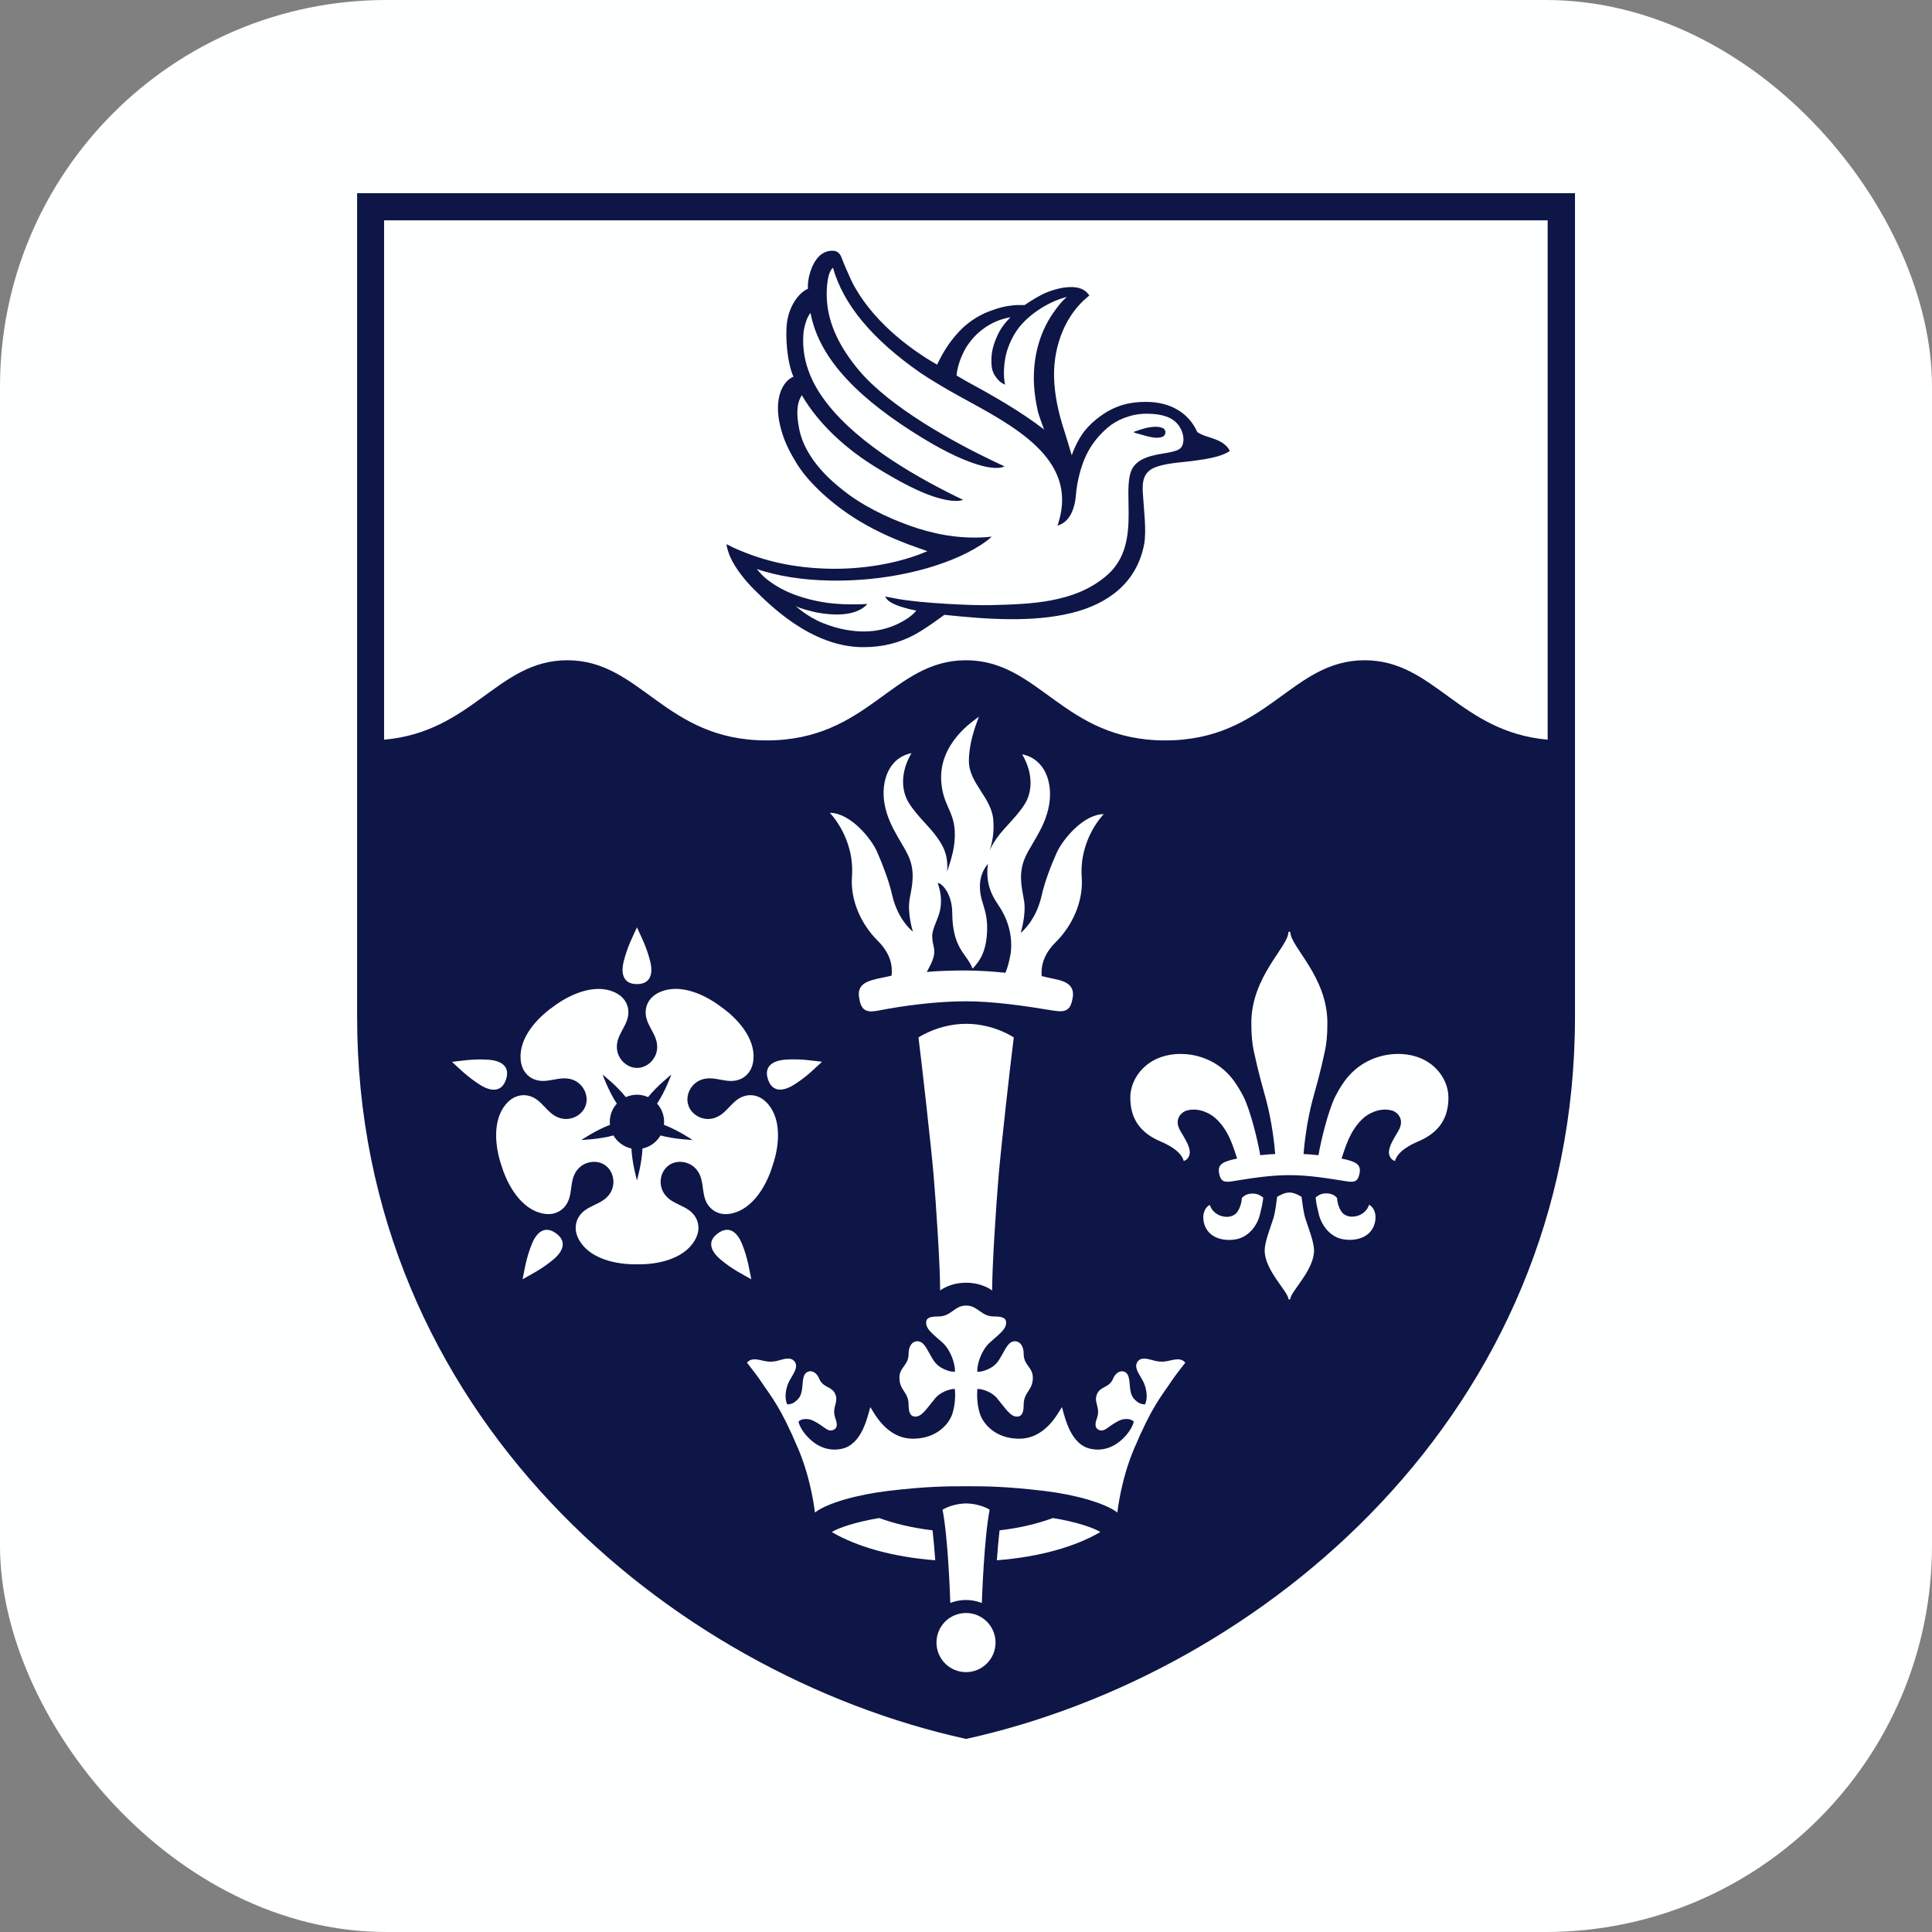
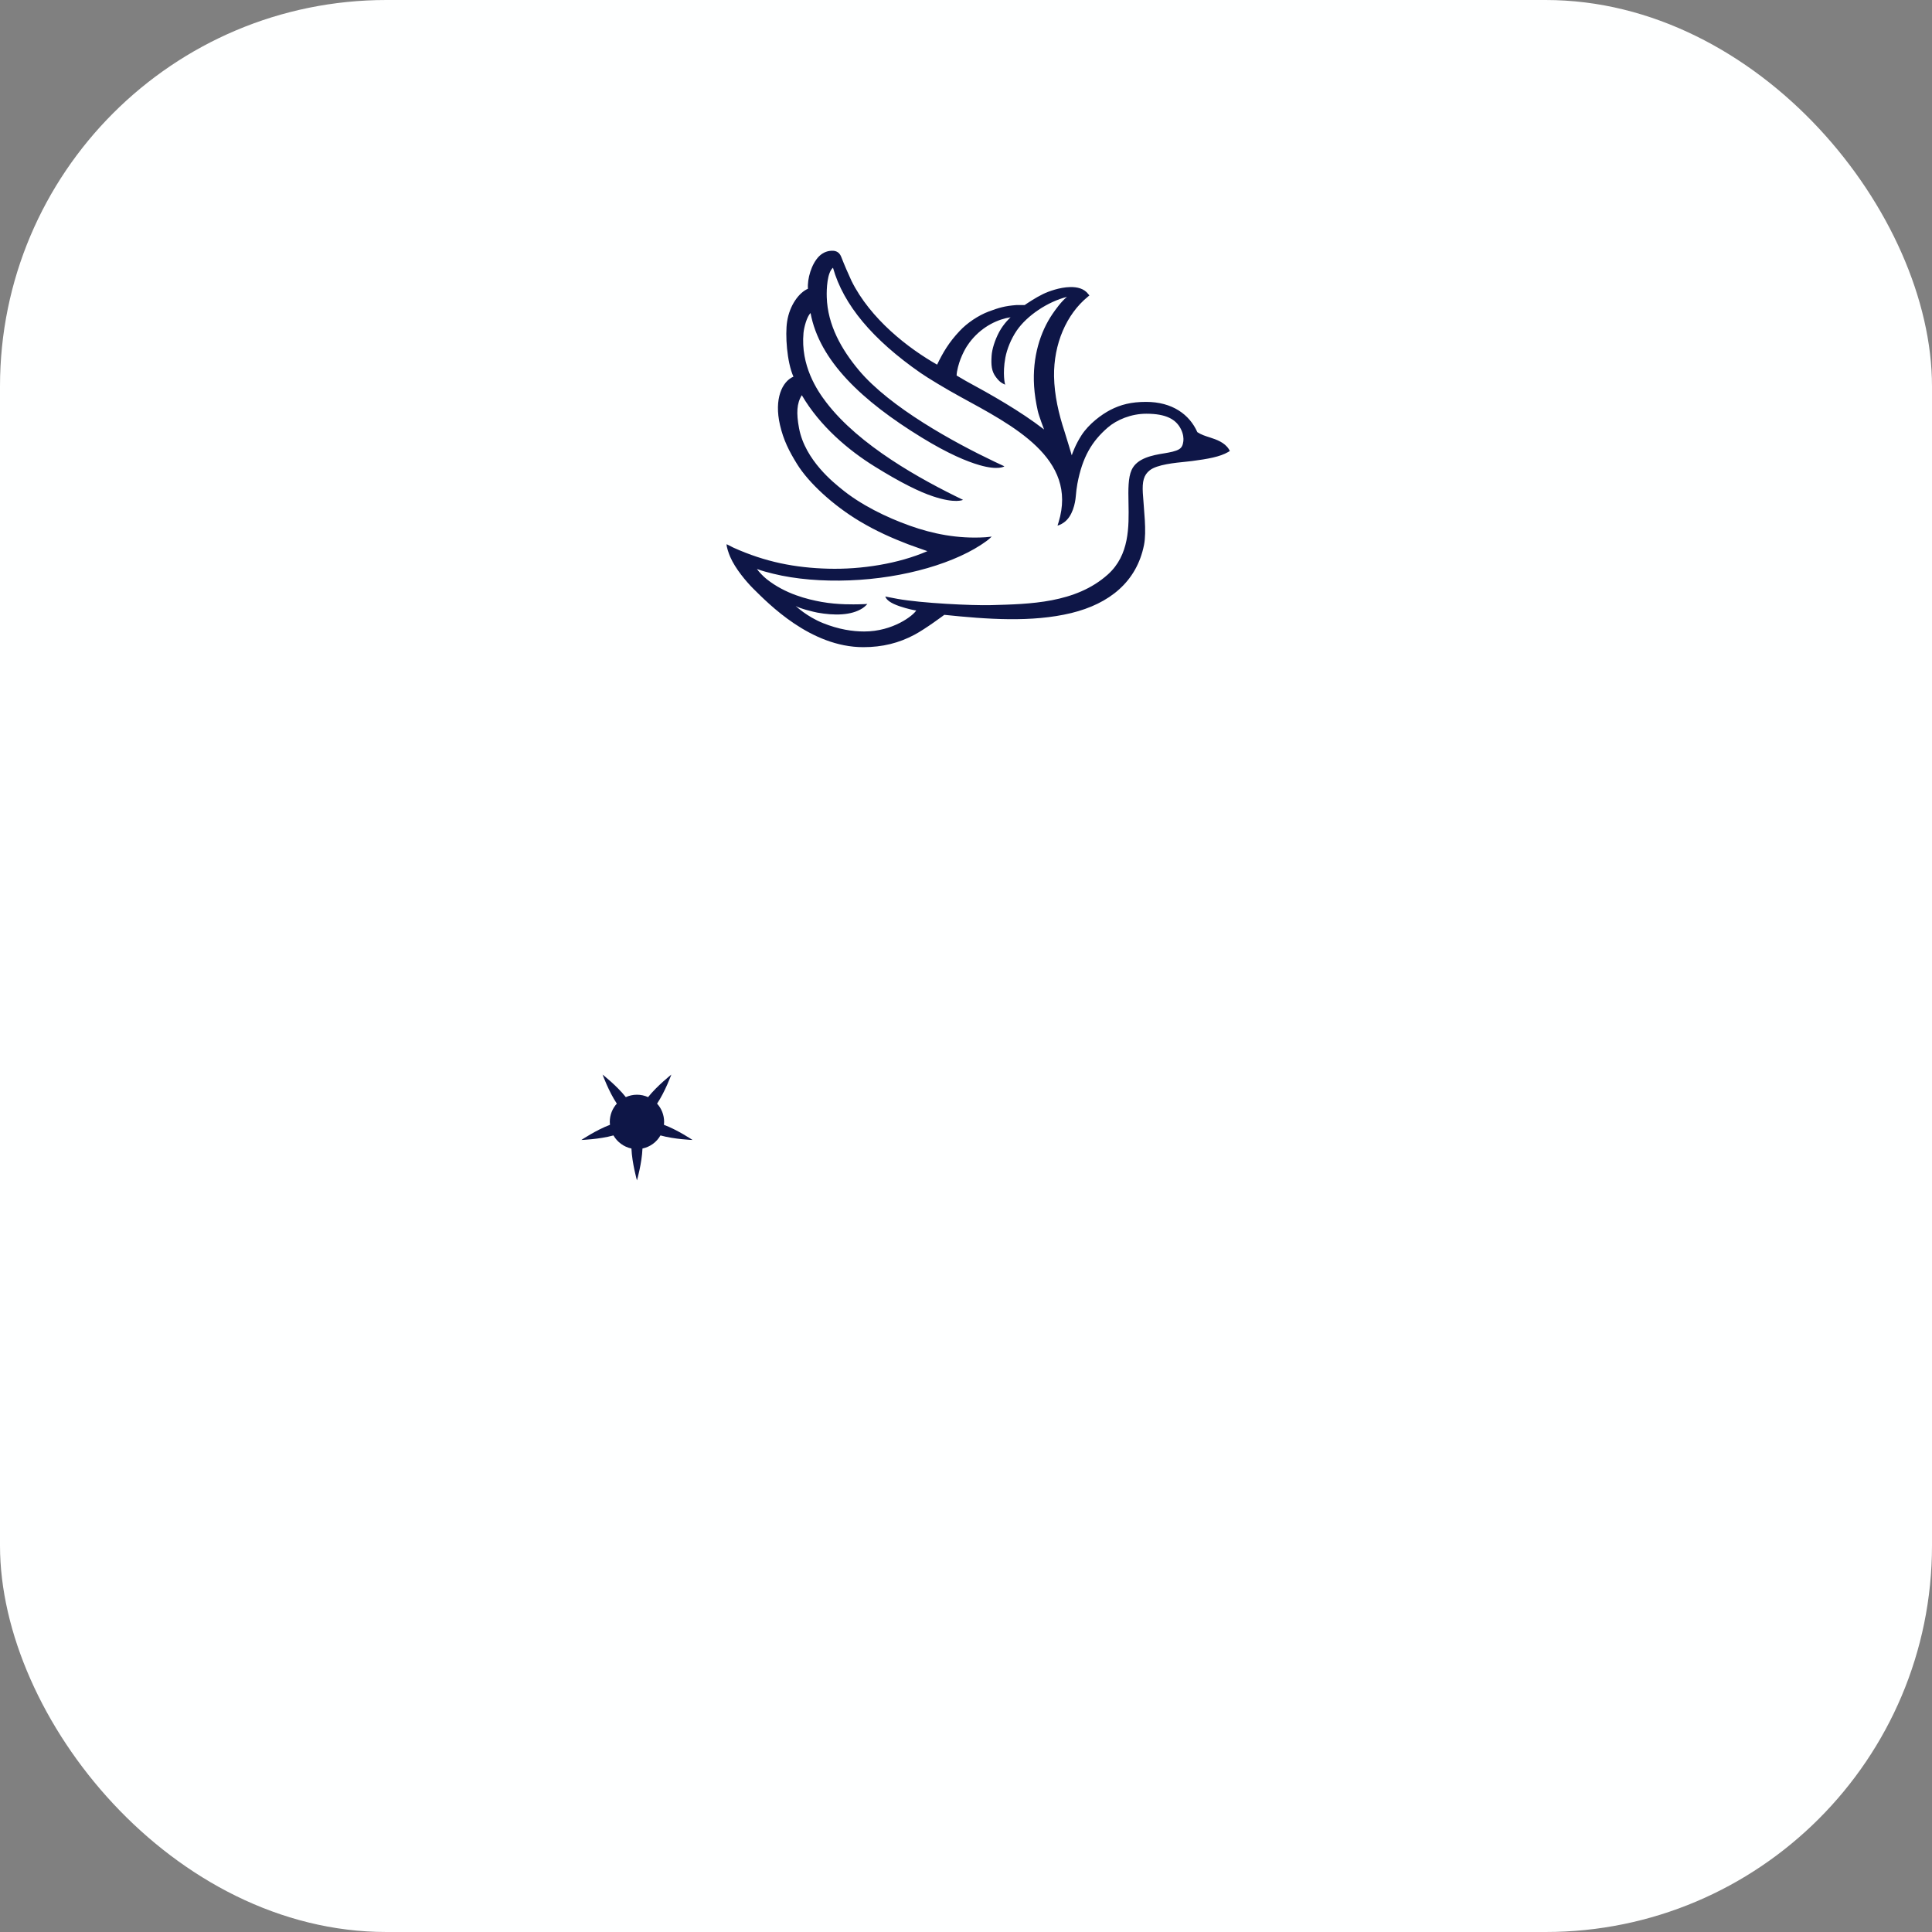
<svg xmlns="http://www.w3.org/2000/svg" version="1.1" width="1000" height="1000">
  <rect width="100%" height="100%" fill="#808080" stroke="none" />
  <rect width="1000" height="1000" rx="200" ry="200" fill="#feffff" />
  <g transform="matrix(4.61,0,0,4.61,184.84,100)">
    <svg version="1.1" width="136.74" height="173.55">
      <svg version="1.1" id="Layer_1" x="0px" y="0px" viewBox="0 0 136.74 173.55" style="enable-background:new 0 0 136.74 173.55;" xml:space="preserve">
        <style type="text/css">
	.st0{fill:#0E1647;}
</style>
        <g>
          <g>
            <path class="st0" d="M34.45,104.6c0.01-0.11,0.02-0.22,0.02-0.33c0-0.79-0.3-1.51-0.79-2.05c0.91-1.36,1.6-3.26,1.6-3.26    s-1.59,1.25-2.61,2.53c-0.38-0.17-0.8-0.27-1.25-0.27c-0.45,0-0.87,0.1-1.25,0.27c-1.01-1.28-2.61-2.53-2.61-2.53    s0.69,1.9,1.6,3.26c-0.49,0.54-0.79,1.26-0.79,2.05c0,0.11,0.01,0.22,0.02,0.33c-1.53,0.57-3.21,1.7-3.21,1.7s2.02-0.07,3.6-0.51    c0.43,0.74,1.16,1.29,2.02,1.47c0.07,1.63,0.62,3.58,0.62,3.58s0.56-1.95,0.62-3.58c0.87-0.18,1.6-0.73,2.02-1.47    c1.57,0.44,3.6,0.51,3.6,0.51S35.98,105.17,34.45,104.6z" />
-             <path class="st0" d="M0,0v92.46c0,44.56,35.11,73.77,68.37,81.09c33.26-7.32,68.37-36.53,68.37-81.09V0H0z M13.8,100.11    c-1.49-0.94-2.46-1.97-3.15-2.58c0.91-0.09,2.3-0.36,4.07-0.24c1.47,0.1,2.48,0.75,2,2.21C16.24,100.96,15.04,100.89,13.8,100.11z     M22.01,119.74c-1.35,1.13-2.64,1.73-3.43,2.2c0.19-0.9,0.37-2.3,1.03-3.94c0.55-1.37,1.48-2.12,2.72-1.22    C23.58,117.68,23.15,118.8,22.01,119.74z M34.45,112.28c0.9,1.41,2.77,1.27,3.59,2.77c0.26,0.48,0.55,1.41-0.17,2.59    c-1.23,2.03-4.14,2.67-6.44,2.62c-2.31,0.04-5.21-0.59-6.44-2.62c-0.71-1.18-0.43-2.1-0.17-2.59c0.82-1.5,2.69-1.36,3.59-2.77    c0.69-1.08,0.35-2.49-0.53-3.12c-0.87-0.65-2.31-0.53-3.13,0.46c-1.07,1.29-0.35,3.03-1.53,4.27c-0.38,0.4-1.17,0.96-2.51,0.64    c-2.31-0.55-3.81-3.11-4.49-5.32c-0.75-2.18-1.04-5.14,0.5-6.94c0.9-1.04,1.87-1.06,2.41-0.96c1.68,0.31,2.12,2.14,3.74,2.56    c1.24,0.32,2.48-0.43,2.8-1.47c0.35-1.03-0.21-2.36-1.4-2.84c-1.56-0.61-2.99,0.6-4.53-0.13c-0.5-0.24-1.27-0.82-1.38-2.19    c-0.19-2.37,1.78-4.59,3.67-5.91c1.84-1.39,4.57-2.58,6.75-1.67c1.27,0.53,1.59,1.45,1.66,1.99c0.22,1.7-1.38,2.68-1.27,4.35    c0.08,1.28,1.18,2.22,2.26,2.21c1.09,0.01,2.18-0.93,2.26-2.21c0.1-1.67-1.5-2.65-1.27-4.35c0.07-0.55,0.39-1.46,1.66-1.99    c2.19-0.92,4.91,0.27,6.75,1.67c1.89,1.32,3.87,3.54,3.67,5.91c-0.11,1.37-0.89,1.96-1.38,2.19c-1.54,0.74-2.97-0.48-4.53,0.13    c-1.19,0.47-1.75,1.8-1.4,2.84c0.33,1.04,1.56,1.79,2.8,1.47c1.62-0.42,2.06-2.24,3.74-2.56c0.54-0.1,1.51-0.08,2.41,0.96    c1.55,1.8,1.26,4.76,0.5,6.94c-0.67,2.21-2.18,4.77-4.49,5.32c-1.34,0.32-2.13-0.24-2.51-0.64c-1.18-1.24-0.46-2.98-1.53-4.27    c-0.82-0.99-2.26-1.11-3.13-0.46C34.09,109.8,33.76,111.2,34.45,112.28z M29.94,86.22c0.43-1.71,1.11-2.95,1.48-3.79    c0.37,0.84,1.05,2.08,1.48,3.79c0.36,1.43,0.05,2.58-1.48,2.58S29.58,87.65,29.94,86.22z M48.13,97.28    c1.76-0.12,3.15,0.15,4.07,0.24c-0.69,0.61-1.65,1.65-3.15,2.58c-1.25,0.78-2.44,0.85-2.92-0.61    C45.65,98.03,46.66,97.38,48.13,97.28z M40.51,116.78c1.24-0.9,2.17-0.15,2.72,1.22c0.66,1.64,0.83,3.04,1.03,3.94    c-0.79-0.46-2.08-1.06-3.43-2.2C39.7,118.8,39.26,117.68,40.51,116.78z M53.29,150.32c0.73-0.45,2.65-1.13,5.33-1.57    c1.71,0.62,3.61,1.09,5.99,1.38c0.12,1.06,0.22,2.23,0.3,3.36C60.07,153.12,56.05,151.94,53.29,150.32z M68.37,166.05    c-1.85,0-3.32-1.49-3.32-3.32c0-1.84,1.48-3.32,3.32-3.32c1.83,0,3.31,1.49,3.31,3.32C71.68,164.56,70.2,166.05,68.37,166.05z     M65.73,147.81c0.95-0.56,2.1-0.7,2.64-0.7c0.53,0,1.72,0.13,2.65,0.7c-0.62,3.19-0.85,9.77-0.88,10.48    c-0.55-0.22-1.15-0.34-1.78-0.34c-0.62,0-1.22,0.12-1.76,0.33C66.58,157.51,66.35,150.98,65.73,147.81z M71.83,153.49    c0.08-1.12,0.18-2.3,0.3-3.36c2.39-0.28,4.28-0.76,5.99-1.38c2.67,0.43,4.6,1.11,5.33,1.57    C80.69,151.94,76.67,153.12,71.83,153.49z M91.57,133.18c-1.39,2.08-2.29,2.97-4.34,7.8c-1.51,3.57-1.87,7.15-1.87,7.15    c-1.41-1.08-4.78-2.01-8.17-2.42c-4.35-0.52-6.64-0.53-8.81-0.53s-4.46,0.01-8.81,0.53c-3.4,0.41-6.76,1.34-8.17,2.42    c0,0-0.36-3.58-1.87-7.15c-2.05-4.83-2.95-5.72-4.34-7.8c-0.29-0.44-1.42-1.88-1.42-1.88c0.43-0.5,1.03-0.38,1.48-0.29    c0.58,0.11,1.11,0.35,2.22,0.01c0.56-0.17,1.31-0.36,1.68,0.2c0.4,0.62-0.17,1.32-0.59,2.08c-0.5,0.89-0.59,2.16-0.25,2.69    c0,0,0.48,0,0.81-0.26c0.31-0.24,0.63-0.48,0.78-1.13c0.2-0.84,0-1.98,0.7-2.27c0.56-0.23,1.06,0.22,1.27,0.75    c0.44,1.09,1.44,0.84,1.82,1.76c0.4,0.98-0.44,1.47,0.01,2.72c0.19,0.54,0.29,1.06-0.2,1.28c-0.68,0.32-0.98-0.36-2.24-1    c-0.73-0.37-1.48-0.19-1.7,0.08c0,0,0.09,0.64,0.81,1.48c1.38,1.61,2.88,1.83,4.06,1.57c2.2-0.48,2.83-3.39,3.19-4.68    c0.49,0.76,1.89,3.59,4.86,3.55c2.54-0.03,3.97-1.58,4.37-2.85c0.43-1.38,0.26-2.74,0.26-2.74c-0.55,0-1.61,0.33-2.22,1.07    c-1.06,1.3-1.5,2.04-2.22,2.04c-0.63,0-0.75-0.64-0.75-1.32c0-1.46-1.03-1.6-1.03-3.04c0-1.22,1.03-1.36,1.03-2.71    c0-0.68,0.29-1.39,1.01-1.39c0.89,0,1.24,1.49,1.99,2.41c0.5,0.61,1.29,0.86,1.61,0.95c0.15,0.04,0.42,0.07,0.6,0.06    c0.03-0.91-0.5-2.47-1.44-3.3c-1.27-1.11-1.8-1.52-1.8-2.22c0-0.62,0.66-0.68,1.35-0.68c1.49,0,1.81-1.23,3.14-1.23    s1.65,1.23,3.14,1.23c0.69,0,1.35,0.06,1.35,0.68c0,0.7-0.54,1.11-1.8,2.22c-0.95,0.83-1.47,2.39-1.44,3.3    c0.18,0.02,0.45-0.02,0.6-0.06c0.32-0.09,1.11-0.34,1.61-0.95c0.75-0.92,1.1-2.41,1.99-2.41c0.72,0,1.01,0.71,1.01,1.39    c0,1.35,1.03,1.49,1.03,2.71c0,1.44-1.03,1.58-1.03,3.04c0,0.68-0.11,1.32-0.75,1.32c-0.71,0-1.16-0.74-2.22-2.04    c-0.6-0.74-1.66-1.07-2.22-1.07c0,0-0.17,1.36,0.26,2.74c0.4,1.27,1.83,2.83,4.37,2.85c2.97,0.03,4.36-2.8,4.86-3.55    c0.36,1.29,0.99,4.2,3.19,4.68c1.18,0.26,2.68,0.04,4.06-1.57c0.71-0.84,0.81-1.48,0.81-1.48c-0.22-0.28-0.97-0.45-1.7-0.08    c-1.26,0.64-1.56,1.31-2.24,1c-0.48-0.22-0.39-0.75-0.2-1.28c0.45-1.25-0.39-1.75,0.01-2.72c0.37-0.91,1.37-0.67,1.82-1.76    c0.22-0.53,0.72-0.97,1.27-0.75c0.69,0.28,0.5,1.42,0.7,2.27c0.15,0.65,0.47,0.89,0.78,1.13c0.34,0.26,0.81,0.26,0.81,0.26    c0.34-0.53,0.25-1.81-0.25-2.69c-0.42-0.76-0.99-1.46-0.59-2.08c0.36-0.56,1.12-0.36,1.68-0.2c1.11,0.33,1.65,0.1,2.22-0.01    c0.45-0.09,1.05-0.21,1.48,0.29C92.99,131.3,91.86,132.74,91.57,133.18z M62.02,79.36c0.15-1.03,0.66-2.65,0.1-4.38    c-0.56-1.73-2.43-3.65-2.91-6.46c-0.42-2.48,0.47-5.14,3.04-5.65c0,0-1.7,2.53-0.56,5.1c0.59,1.32,2.38,3,3.07,3.88    c1.13,1.44,1.51,2.38,1.51,3.82c0,0.17-0.02,0.34-0.03,0.51c0.5-1.51,0.95-2.85,0.86-4.6c-0.13-2.25-1.31-2.89-1.51-5.46    c-0.34-4.36,3.62-6.88,4.22-7.34c-0.44,1.17-1.12,3.03-1.12,4.97c0,2.56,2.63,4.12,2.75,6.78c0.08,1.44-0.15,2.39-0.4,3.22    c0.24-0.55,0.59-1.11,1.11-1.78c0.68-0.87,2.48-2.56,3.07-3.87c1.14-2.57-0.56-5.1-0.56-5.1c2.57,0.51,3.46,3.16,3.04,5.65    c-0.47,2.81-2.35,4.73-2.9,6.46c-0.56,1.73-0.06,3.34,0.09,4.37c0.24,1.6-0.39,3.57-0.39,3.57s1.7-1.28,2.35-4.16    c0.32-1.48,1.07-3.45,1.68-4.8c0.68-1.53,3.02-4.37,5.3-4.37c0,0-2.79,2.77-2.47,7.14c0.18,2.63-1.02,5.34-2.92,7.23    c-1.36,1.35-1.67,2.66-1.58,3.81c0.5,0.12,1.01,0.24,1.51,0.34c1.16,0.23,2.2,0.67,1.98,2.06c-0.23,1.4-0.73,1.71-2.14,1.48    c-3.31-0.55-6.84-1.05-9.86-1.05c-3.22,0-6.9,0.47-9.87,1.05c-1.39,0.27-1.91-0.08-2.12-1.48c-0.22-1.4,0.75-1.79,1.98-2.09    c0.46-0.11,1.12-0.22,1.67-0.36c0.13-1.18-0.16-2.52-1.55-3.91c-1.9-1.88-3.1-4.6-2.9-7.22c0.31-4.37-2.49-7.15-2.49-7.15    c2.29,0,4.63,2.84,5.31,4.38c0.6,1.35,1.35,3.32,1.68,4.8c0.64,2.88,2.34,4.16,2.34,4.16S61.78,80.95,62.02,79.36z M73.73,94.79    c-0.38,2.91-1.44,12.43-1.7,15.49c-0.27,3.18-0.73,10.06-0.73,12.92c0,0-1.08-0.87-2.92-0.87c-1.85,0-2.92,0.87-2.92,0.87    c0-2.85-0.46-9.74-0.73-12.92c-0.26-3.06-1.33-12.57-1.7-15.49c0,0,2.24-1.53,5.36-1.53S73.73,94.79,73.73,94.79z M101.39,114.58    c-0.32,1.4-1.3,2.51-2.48,2.82c-1.11,0.29-3.05,0.17-3.71-1.42c-0.35-0.84-0.26-1.96,0.54-2.39c0.18,0.63,0.81,1.29,1.85,1.34    c0.3,0.02,0.61-0.05,0.92-0.24c0.49-0.3,0.81-1.27,0.82-1.85c0.04-0.03,0.32-0.48,1.1-0.52c0.82-0.04,1.16,0.38,1.31,0.45    C101.66,113.49,101.54,113.95,101.39,114.58z M104.77,124.18c-0.01,0.01-0.05,0.03-0.1,0.03s-0.08-0.03-0.1-0.03    c0-0.82-2.67-3.24-2.67-5.46c0-0.99,0.63-2.53,0.96-3.57c0.23-0.71,0.34-1.73,0.44-2.46c0.15-0.09,0.78-0.49,1.37-0.49    s1.22,0.39,1.37,0.49c0.1,0.73,0.21,1.75,0.44,2.46c0.33,1.04,0.96,2.58,0.96,3.57C107.44,120.94,104.77,123.36,104.77,124.18z     M114.15,115.97c-0.66,1.59-2.6,1.71-3.71,1.42c-1.18-0.31-2.15-1.42-2.48-2.82c-0.15-0.63-0.27-1.1-0.34-1.82    c0.14-0.07,0.49-0.5,1.31-0.45c0.77,0.04,1.06,0.49,1.1,0.52c0.01,0.58,0.32,1.55,0.82,1.85c0.31,0.19,0.62,0.26,0.92,0.24    c1.04-0.05,1.67-0.71,1.85-1.34C114.41,114.01,114.5,115.14,114.15,115.97z M119.17,106.45c-1.99,0.85-2.5,1.68-2.64,2.21    c-0.46-0.12-0.7-0.61-0.68-1.02c0.03-0.73,0.63-1.62,1.06-2.36c0.8-1.38-0.22-2.15-0.7-2.28c-1.45-0.41-2.75,0.43-3.18,0.8    c-1.6,1.41-2.11,3.48-2.5,4.59c0.27,0.05,0.51,0.11,0.7,0.16c0.81,0.23,1.48,0.47,1.34,1.41c-0.16,0.94-0.5,1.14-1.44,0.99    c-2.17-0.35-4.26-0.7-6.46-0.7s-4.29,0.35-6.46,0.7c-0.94,0.15-1.28-0.05-1.44-0.99c-0.15-0.94,0.53-1.18,1.34-1.41    c0.2-0.06,0.44-0.11,0.7-0.16c-0.39-1.11-0.89-3.19-2.5-4.59c-0.42-0.37-1.73-1.21-3.18-0.8c-0.49,0.14-1.5,0.9-0.7,2.28    c0.43,0.74,1.03,1.63,1.06,2.36c0.02,0.41-0.22,0.9-0.68,1.02c-0.14-0.54-0.65-1.36-2.64-2.21c-2.36-1.01-3.36-2.65-3.36-4.92    c0-2.23,1.92-4.89,5.68-4.89c1.46,0,3.77,0.49,5.52,2.48c0.59,0.67,1.1,1.52,1.5,2.29c0.78,1.54,1.63,5.01,1.89,6.6    c0.69-0.08,1.3-0.12,1.68-0.13c-0.1-1.25-0.39-3.72-1-6.01c-0.41-1.53-0.84-2.91-1.41-5.59c-0.16-0.78-0.27-1.64-0.27-3.11    c0-5.24,4.16-8.57,4.16-10.21c0.01-0.01,0.06-0.04,0.11-0.04s0.1,0.03,0.11,0.04c0,1.64,4.16,4.98,4.16,10.21    c0,1.48-0.11,2.33-0.27,3.11c-0.57,2.68-1,4.06-1.41,5.59c-0.61,2.29-0.9,4.76-1,6.01c0.37,0.01,0.99,0.06,1.68,0.13    c0.26-1.59,1.11-5.06,1.89-6.6c0.4-0.78,0.9-1.62,1.5-2.29c1.75-1.99,4.06-2.48,5.52-2.48c3.77,0,5.68,2.66,5.68,4.89    C122.53,103.81,121.53,105.44,119.17,106.45z M133.69,61.36c-9.96-0.88-12.74-8.92-20.57-8.92c-8.29,0-10.91,9-22.38,9    s-14.09-9-22.38-9c-8.29,0-10.91,9-22.38,9c-11.46,0-14.09-9-22.38-9c-7.83,0-10.61,8.04-20.57,8.92V3.05h130.64V61.36z" />
-             <path class="st0" d="M63.96,87.44c1.12-0.12,2.9-0.17,4.41-0.17c1.29,0,3.21,0.12,4.42,0.26c0.25-0.59,0.41-1.21,0.58-2.11    c0.24-1.68-0.11-3.66-1.38-5.5c-1.02-1.48-1.23-2.57-1.23-3.72c0-0.32,0.03-0.61,0.07-0.9c-0.37,0.41-0.82,1.2-0.89,2.18    c-0.14,2.12,0.91,2.72,0.79,5.45c-0.07,1.53-0.44,2.69-1.12,3.54c-0.19,0.24-0.39,0.5-0.51,0.59c-0.34-0.94-1.03-1.51-1.57-2.61    c-0.39-0.81-0.7-1.9-0.71-3.64c-0.01-2.2-1.2-3.38-1.63-3.36c0.11,0.39,0.53,1.43,0.3,2.87c-0.18,1.1-0.94,2.22-0.92,3.12    c0.03,1.04,0.35,1.34,0.2,2.09C64.62,86.29,64.29,86.8,63.96,87.44z" />
-             <path class="st0" d="M88.14,27.13c0.74,0.22,1.64,0.47,2.27,0.23c0.21-0.08,0.31-0.26,0.34-0.45c0.03-0.22-0.08-0.44-0.29-0.54    c-0.61-0.28-1.58-0.11-2.28,0.1c-0.32,0.1-0.82,0.27-0.91,0.3c-0.08,0.03-0.06,0.1,0.01,0.12C87.43,26.93,87.86,27.05,88.14,27.13    z" />
            <path class="st0" d="M44.47,44.39c1.7,1.68,6.44,6.58,12.36,6.58c2.17,0,4.01-0.47,5.74-1.39c1.28-0.68,3.36-2.24,3.36-2.24    c4.8,0.5,9.83,0.87,14.25-0.2c4.31-1.05,7.35-3.53,8.17-7.64c0.31-1.53-0.02-3.98-0.13-5.81c-0.08-1.33,0.1-2.05,0.78-2.58    c0.82-0.65,2.85-0.84,4.04-0.96c0.27-0.03,0.52-0.05,0.71-0.08c1.77-0.23,3.12-0.47,4.05-1.01c0.1-0.06,0.19-0.12,0.19-0.12    s-0.09-0.16-0.12-0.21c-0.48-0.75-1.38-1.07-2.13-1.31c-0.48-0.15-0.98-0.31-1.4-0.59c-0.89-2-2.83-3.4-5.76-3.4    c-1.67,0-2.86,0.31-4.02,0.91c-0.96,0.5-2.39,1.54-3.23,2.84c-0.66,1.02-1.03,2.05-1.09,2.25c0,0-0.59-1.98-0.8-2.63    c-0.67-2.03-1.15-4.1-1.19-6.24c-0.05-3.61,1.37-6.96,3.8-8.94l0.17-0.14l-0.14-0.17c-0.46-0.6-1.22-0.79-2.02-0.77    c-1.17,0.02-2.44,0.49-3.04,0.78c-0.83,0.4-1.81,1.06-2.07,1.24c-0.03,0-0.9,0-0.93,0c-1.3,0.1-1.97,0.3-3.12,0.73    c-1.16,0.44-2.41,1.28-3.24,2.17c-1.22,1.29-1.89,2.44-2.54,3.79c-3.25-1.84-7.49-5.13-9.61-9.4C55.12,9,54.72,8.09,54.36,7.16    c-0.16-0.41-0.43-0.64-0.83-0.69c-0.61-0.05-1.18,0.14-1.66,0.61c-0.87,0.87-1.34,2.56-1.25,3.65c-0.98,0.41-2.06,1.83-2.34,3.68    c-0.23,1.47-0.03,4.54,0.71,6.19c-1.27,0.54-2.19,2.5-1.51,5.43c0.39,1.69,1.02,2.93,1.91,4.37c1.32,2.14,4.07,4.65,7,6.41    c1.92,1.15,3.69,1.92,5.45,2.6c0.65,0.25,1.93,0.68,2.19,0.78c-3.24,1.41-7.4,2.07-11.13,1.97c-3.72-0.1-7.07-0.75-10.64-2.36    l-0.77-0.39c-0.04,0.25,0.25,1.09,0.4,1.42C42.46,42.16,43.71,43.63,44.47,44.39z M67.75,18.62c0.49-1.24,0.95-1.79,1.23-2.14    c1.3-1.57,3-2.34,4.39-2.55c0,0-0.76,0.68-1.28,1.65c-0.5,0.94-0.8,1.94-0.85,2.66c-0.07,1.05-0.01,1.76,0.48,2.4    c0.22,0.29,0.46,0.62,1.05,0.86c-0.04-0.03-0.32-1.23,0.01-3.02c0.18-0.97,0.64-2.12,1.29-3.07c1.16-1.68,3.46-3.22,5.63-3.77    c-0.63,0.51-1.29,1.43-1.63,1.93c-1.36,2-2.27,4.8-2.06,8.11c0.06,0.92,0.21,1.84,0.41,2.75c0.13,0.59,0.71,2.1,0.71,2.1    c-2.69-2.08-6.01-3.95-8.78-5.45l-1.04-0.61C67.32,19.93,67.57,19.09,67.75,18.62z M46.74,42.73c2.48,0.61,5.49,0.86,8.54,0.74    c6.17-0.23,12.07-1.98,15.38-4.41c0.29-0.21,0.59-0.51,0.59-0.51s-0.38,0.06-0.72,0.08c-3.12,0.19-5.92-0.39-8.45-1.29    c-2.65-0.94-5.57-2.37-7.73-4.16c-0.74-0.61-4.05-3.17-4.73-6.79c-0.32-1.69-0.26-2.81,0.31-3.71c2.03,3.47,5.23,6.18,8.19,8.01    c2.91,1.81,5.03,2.85,6.55,3.35c2.52,0.84,3.36,0.39,3.36,0.39c-4.75-2.29-11.66-6.1-15.36-10.95c-1.03-1.34-2.89-4.13-2.55-7.8    c0.06-0.64,0.38-1.82,0.79-2.23c0.99,5.35,5.76,9.86,12.48,13.98c2.98,1.83,5.07,2.69,6.49,3.1c2.15,0.62,2.8,0.14,2.79,0.13    c0,0-0.67-0.32-1.07-0.5c-4.57-2.17-11.77-6.11-15.27-10.29c-1.94-2.32-3.51-5.07-3.6-8.21c-0.03-0.92,0.05-2.77,0.7-3.29    c1.17,4.17,4.46,8.07,9.82,11.8c0.83,0.58,2.96,1.86,4.43,2.66c5.94,3.26,13.27,6.93,11.08,14.11c-0.04,0.13-0.12,0.38-0.12,0.38    s0.33-0.07,0.73-0.36c0.97-0.69,1.26-2.18,1.32-2.92c0.04-0.51,0.1-0.96,0.18-1.42c0.57-3.02,1.64-4.77,3.4-6.3    c1.01-0.88,2.64-1.56,4.34-1.56c2.23,0,3.33,0.63,3.88,1.72c0.29,0.58,0.31,1.06,0.28,1.35c-0.05,0.39-0.14,0.71-0.47,0.91    c-0.38,0.24-1.05,0.36-1.64,0.46c-1.39,0.22-3.1,0.55-3.7,1.87c-0.4,0.88-0.38,2.2-0.35,3.72c0.05,2.67,0.11,5.84-2.32,8.02    c-3.61,3.24-8.79,3.32-13.09,3.44c-2.18,0.06-7.85-0.22-10.51-0.7c-0.77-0.14-1.39-0.27-1.39-0.27c0.13,0.37,0.56,0.74,1.62,1.1    c0.79,0.27,1.81,0.5,1.86,0.46c-0.32,0.57-2.61,2.37-5.84,2.37c-1.31,0-2.86-0.23-4.63-0.94c-1.84-0.74-3.07-1.93-3.07-1.93    c0.44,0.3,2.11,0.69,2.43,0.75c1.87,0.34,3.81,0.34,5.09-0.5c0.29-0.19,0.53-0.47,0.53-0.47s-0.69,0.04-1.05,0.04    s-2.19,0.07-4.09-0.27c-1.6-0.29-4.07-0.89-6.17-2.56c-0.39-0.31-0.89-0.84-1.09-1.14C45.35,42.38,46.21,42.6,46.74,42.73z" />
          </g>
        </g>
      </svg>
    </svg>
  </g>
</svg>